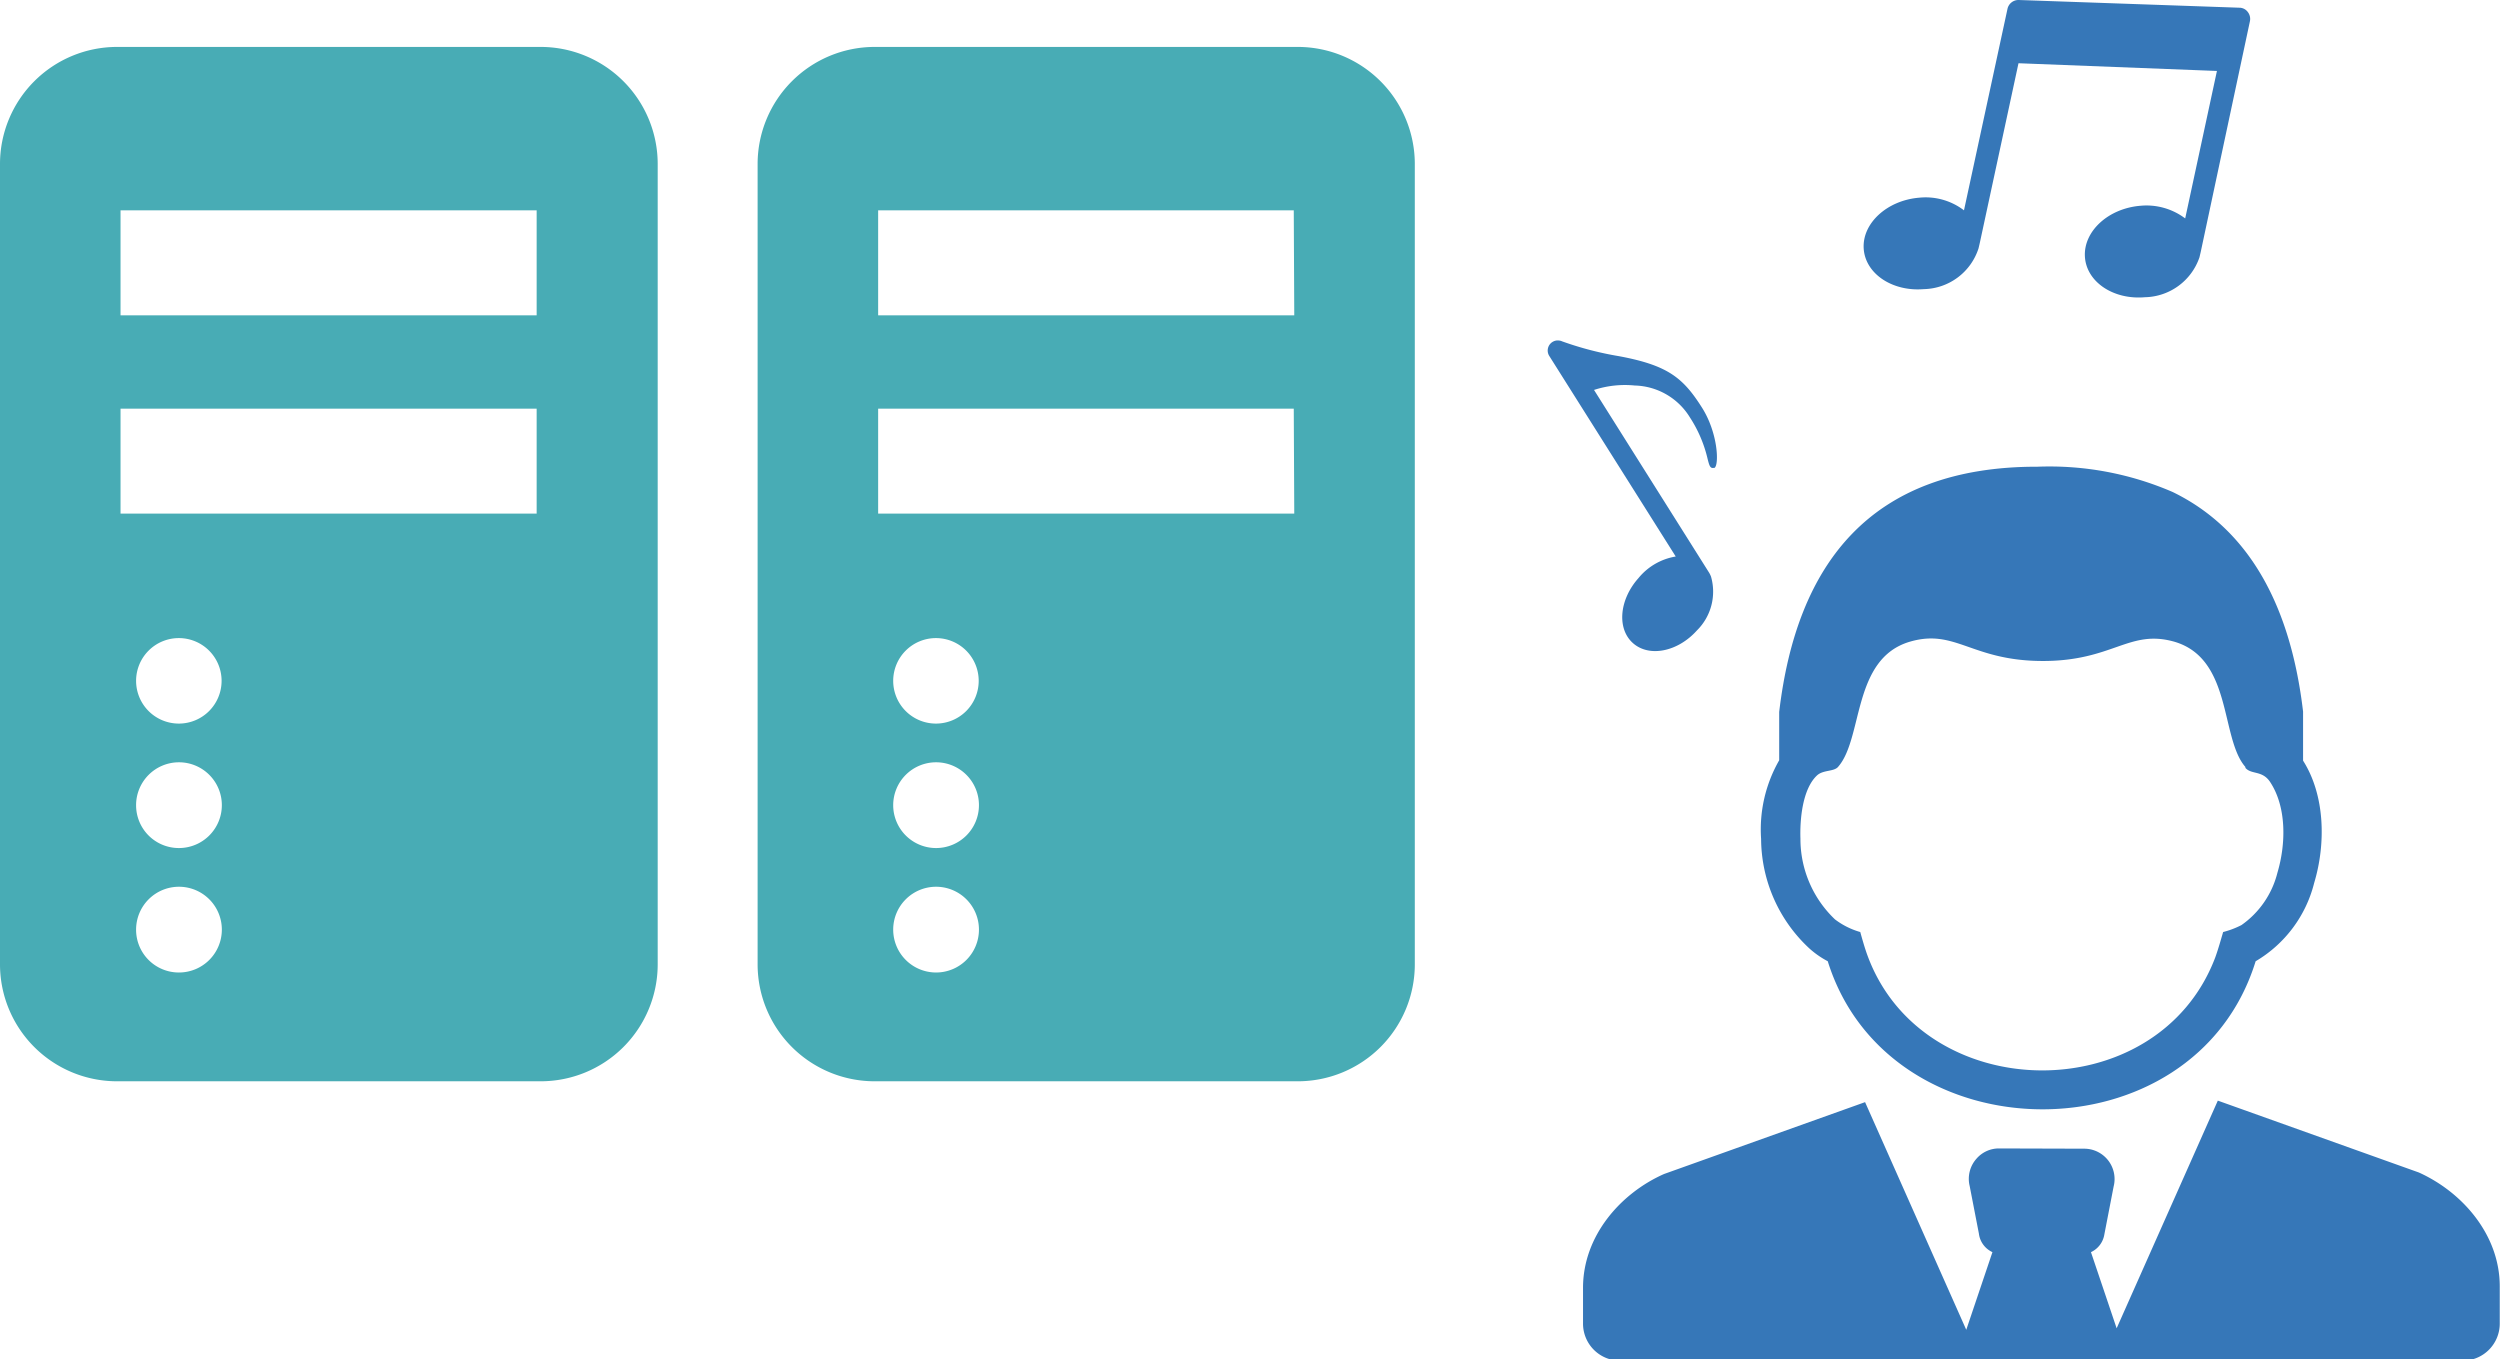
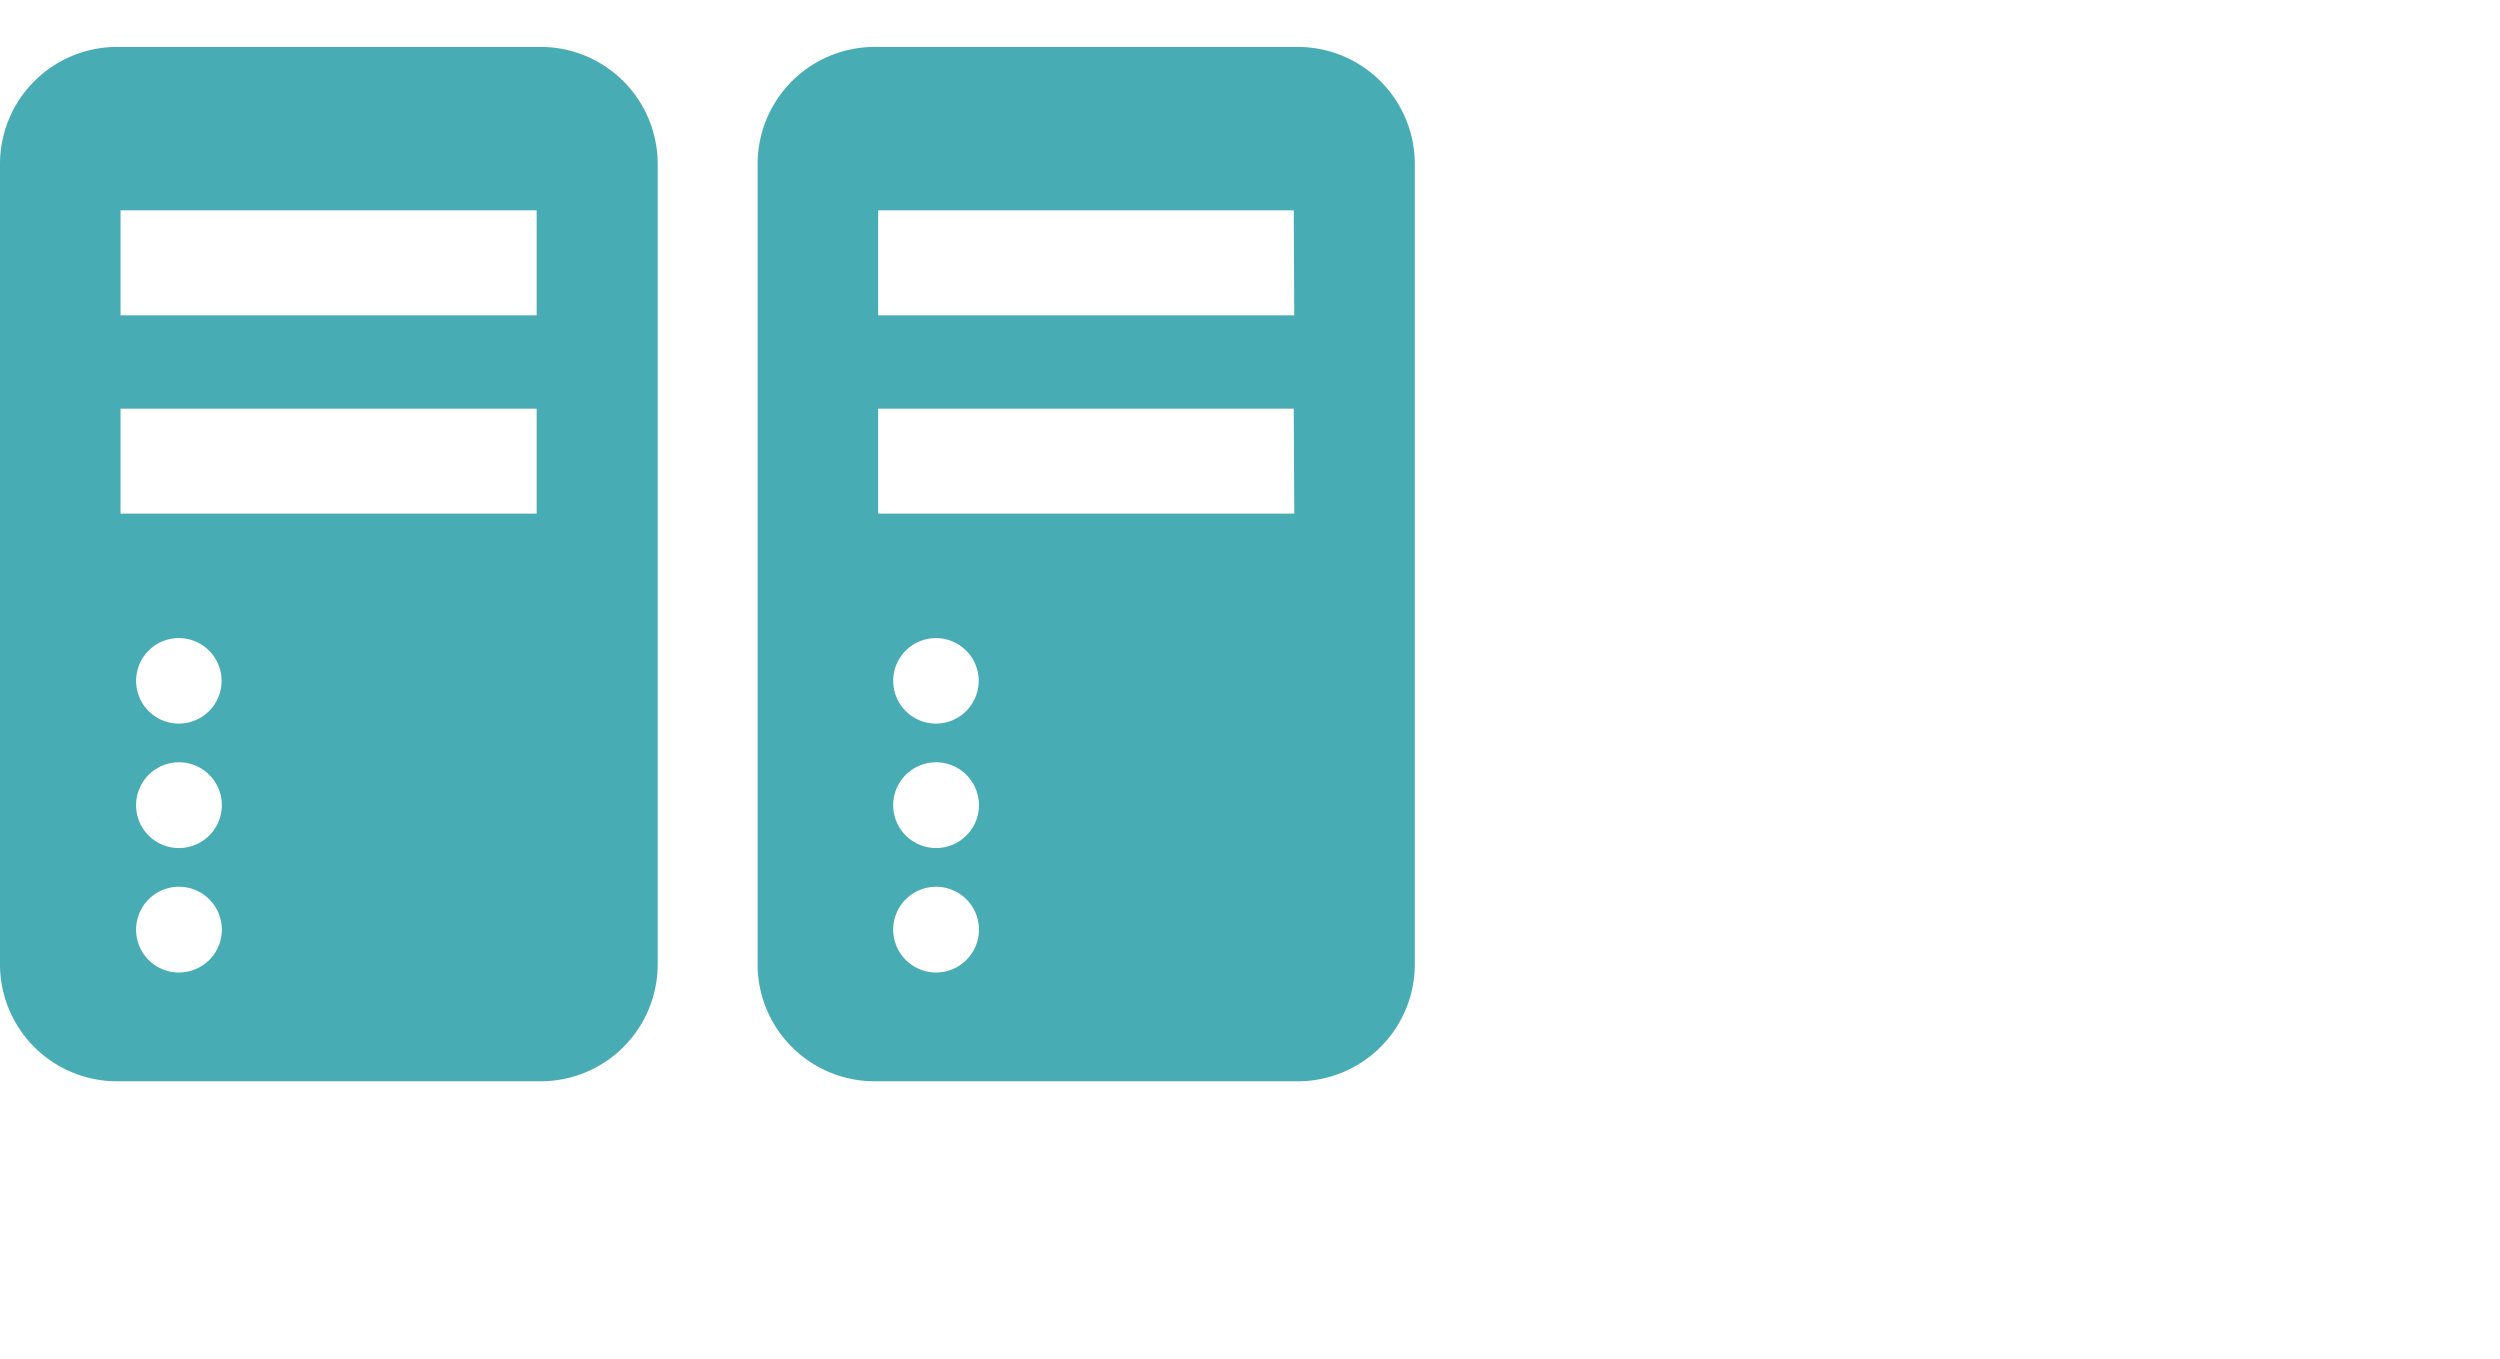
<svg xmlns="http://www.w3.org/2000/svg" viewBox="0 0 197.66 107.46">
  <defs>
    <style>.cls-1{fill:#3677b8;}.cls-1,.cls-2{fill-rule:evenodd;}.cls-2{fill:#48acb5;}</style>
  </defs>
  <g id="レイヤー_2" data-name="レイヤー 2">
    <g id="こんなメリットも">
-       <path class="cls-1" d="M174,19.91l-.1.43a4.66,4.66,0,0,1-4.31,3.16c-2.52.22-4.65-1.23-4.75-3.23s1.86-3.79,4.38-4a5.08,5.08,0,0,1,3.55,1l2.51-11.66L159.59,5l-3.06,14.21-.1.43a4.65,4.65,0,0,1-4.32,3.22c-2.52.21-4.65-1.24-4.76-3.23s1.86-3.79,4.39-4a5,5,0,0,1,3.54,1L158.72.7a.89.89,0,0,1,.89-.7l17.45.61a.83.83,0,0,1,.66.34.89.89,0,0,1,.17.72ZM135.41,37c-.22,0-.29-.28-.41-.76A10.26,10.26,0,0,0,133.61,33a5.27,5.27,0,0,0-4.36-2.52,7.87,7.87,0,0,0-3.22.35l9.1,14.45a2,2,0,0,1,.15.31,4.31,4.31,0,0,1-1.11,4.25c-1.52,1.7-3.79,2.15-5.07,1s-1.07-3.44.45-5.14A4.82,4.82,0,0,1,132.49,44l-10-15.86a.8.8,0,0,1,.25-1.1.78.78,0,0,1,.49-.12.77.77,0,0,1,.28.07A25.92,25.92,0,0,0,128,28.16c3.85.72,5.06,1.69,6.56,4.06,1.27,2,1.37,4.51,1,4.77Z" />
-       <path class="cls-1" d="M158.05,90.8a2.34,2.34,0,0,0-1.78.81,2.39,2.39,0,0,0-.54,2.16l.73,3.77A1.86,1.86,0,0,0,157.53,99l-2.07,6.14-8-18-15.89,5.68c-3.46,1.53-6.41,4.91-6.41,9v2.84a2.93,2.93,0,0,0,2.92,2.92h66.64a2.93,2.93,0,0,0,2.92-2.92V101.7c0-4.06-2.94-7.44-6.4-9l-15.89-5.68-8,18L165.32,99a1.87,1.87,0,0,0,1.06-1.41l.73-3.77a2.4,2.4,0,0,0-2.32-3ZM140.67,60.16c0-1.32,0-3.63,0-3.87,1.38-11.69,7.19-19.41,20.42-19.39a24.52,24.52,0,0,1,10.69,2c6.17,3,9.35,9.19,10.31,17.36,0,.24,0,2.56,0,3.88,1.74,2.74,1.81,6.56.88,9.66A10,10,0,0,1,178.34,76c-4.85,15.72-29,15.5-33.83,0a7.18,7.18,0,0,1-1.44-1,11.88,11.88,0,0,1-3.83-8.67,11,11,0,0,1,1.43-6.22Zm36.86.48c-2-2.28-1-8.57-5.64-9.91-3.58-1-4.84,1.55-10.43,1.53s-6.85-2.57-10.44-1.53c-4.6,1.34-3.69,7.63-5.7,9.91-.34.38-1.16.22-1.65.66-1.16,1.07-1.37,3.48-1.32,5a8.77,8.77,0,0,0,2.73,6.39,6,6,0,0,0,2,1c.15.54.3,1.07.48,1.6,4.23,12.23,23,12.54,27.59.4.24-.67.43-1.35.62-2a6.87,6.87,0,0,0,1.45-.55,7.18,7.18,0,0,0,2.84-4.13c.68-2.28.74-5.2-.58-7.19-.62-.93-1.47-.56-1.95-1.11Z" />
      <path class="cls-2" d="M102.64,85.49H69.12a9.25,9.25,0,0,1-9.22-9.22V12.94a9.26,9.26,0,0,1,9.22-9.23h33.52a9.26,9.26,0,0,1,9.22,9.23V76.27A9.25,9.25,0,0,1,102.64,85.49ZM74,76.89a3.39,3.39,0,1,0-3.38-3.39A3.39,3.39,0,0,0,74,76.89Zm0-9.84a3.39,3.39,0,1,0-3.38-3.38A3.39,3.39,0,0,0,74,67.05Zm0-9.84a3.38,3.38,0,1,0-3.38-3.38A3.38,3.38,0,0,0,74,57.21Zm28.29-40.58H69.43v8.3h32.9Zm0,15.68H69.43v8.3h32.9ZM42.74,85.49H9.22A9.25,9.25,0,0,1,0,76.27V12.94A9.26,9.26,0,0,1,9.22,3.71H42.74A9.26,9.26,0,0,1,52,12.94V76.27A9.25,9.25,0,0,1,42.74,85.49Zm-28.6-8.6a3.39,3.39,0,1,0-3.38-3.39A3.38,3.38,0,0,0,14.14,76.89Zm0-9.84a3.39,3.39,0,1,0-3.38-3.38A3.38,3.38,0,0,0,14.14,67.05Zm0-9.84a3.38,3.38,0,1,0-3.38-3.38A3.38,3.38,0,0,0,14.14,57.21ZM42.43,16.63H9.53v8.3h32.9Zm0,15.68H9.53v8.3h32.9Z" />
    </g>
  </g>
</svg>